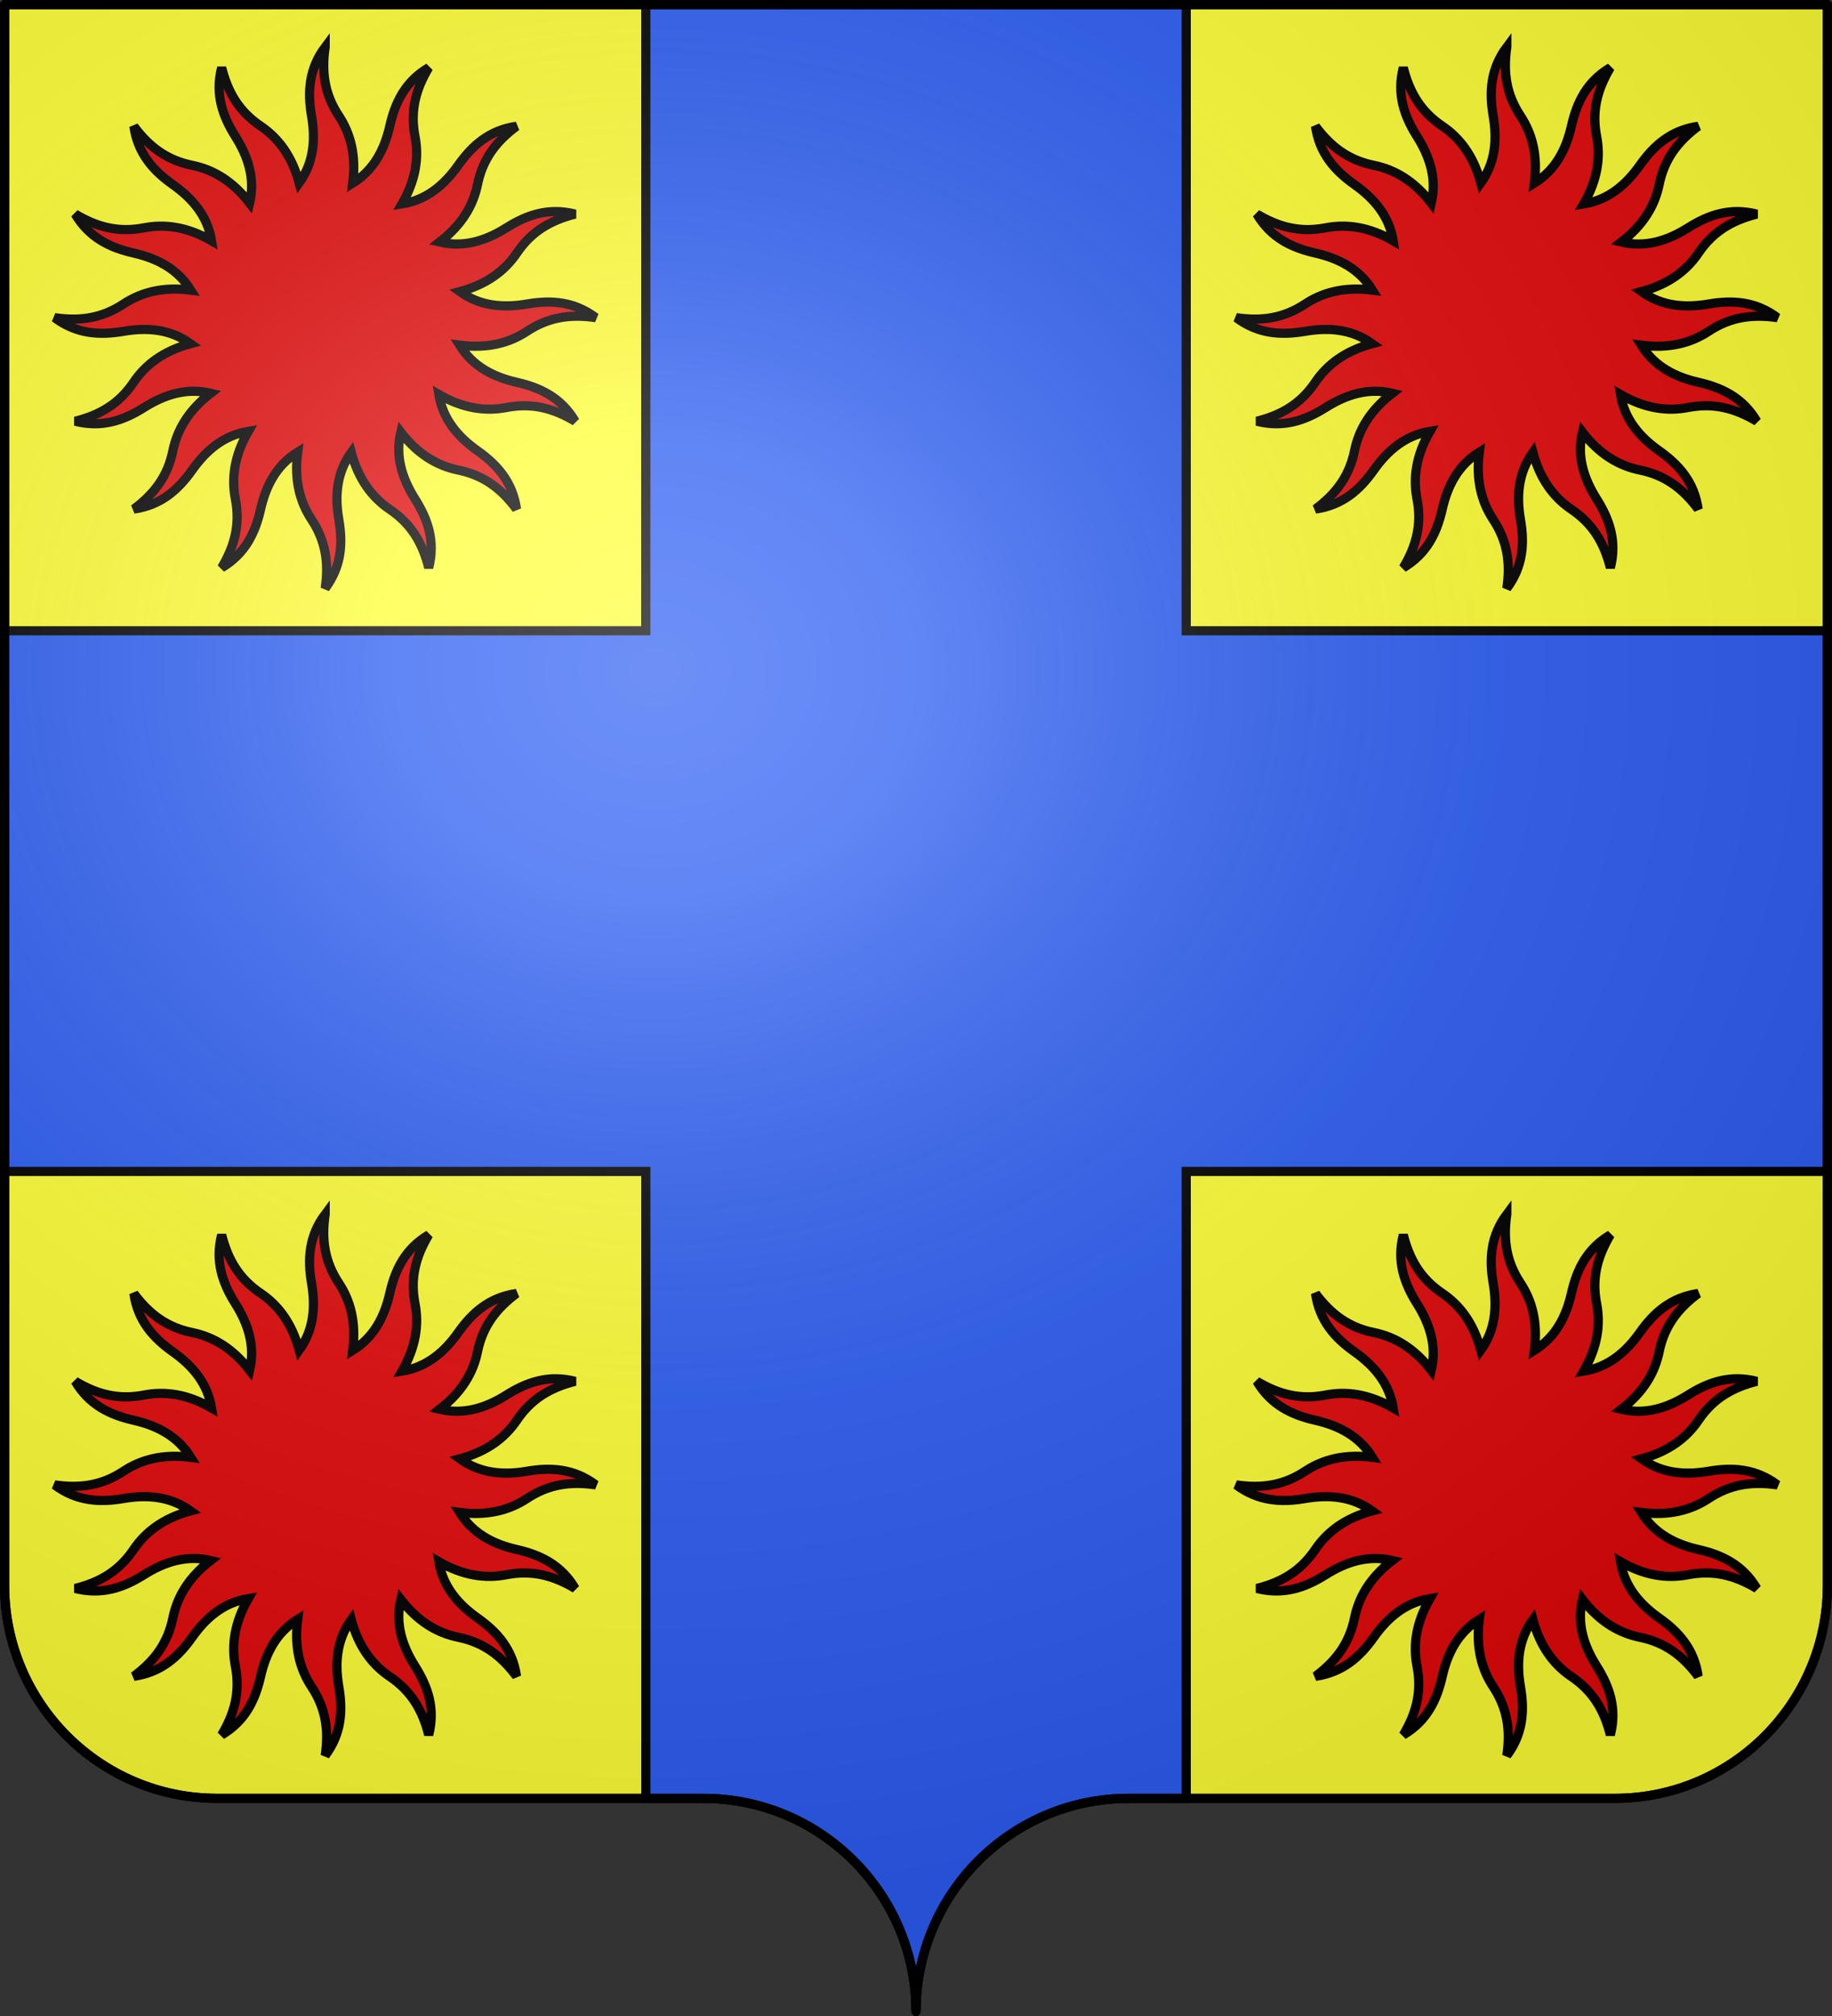
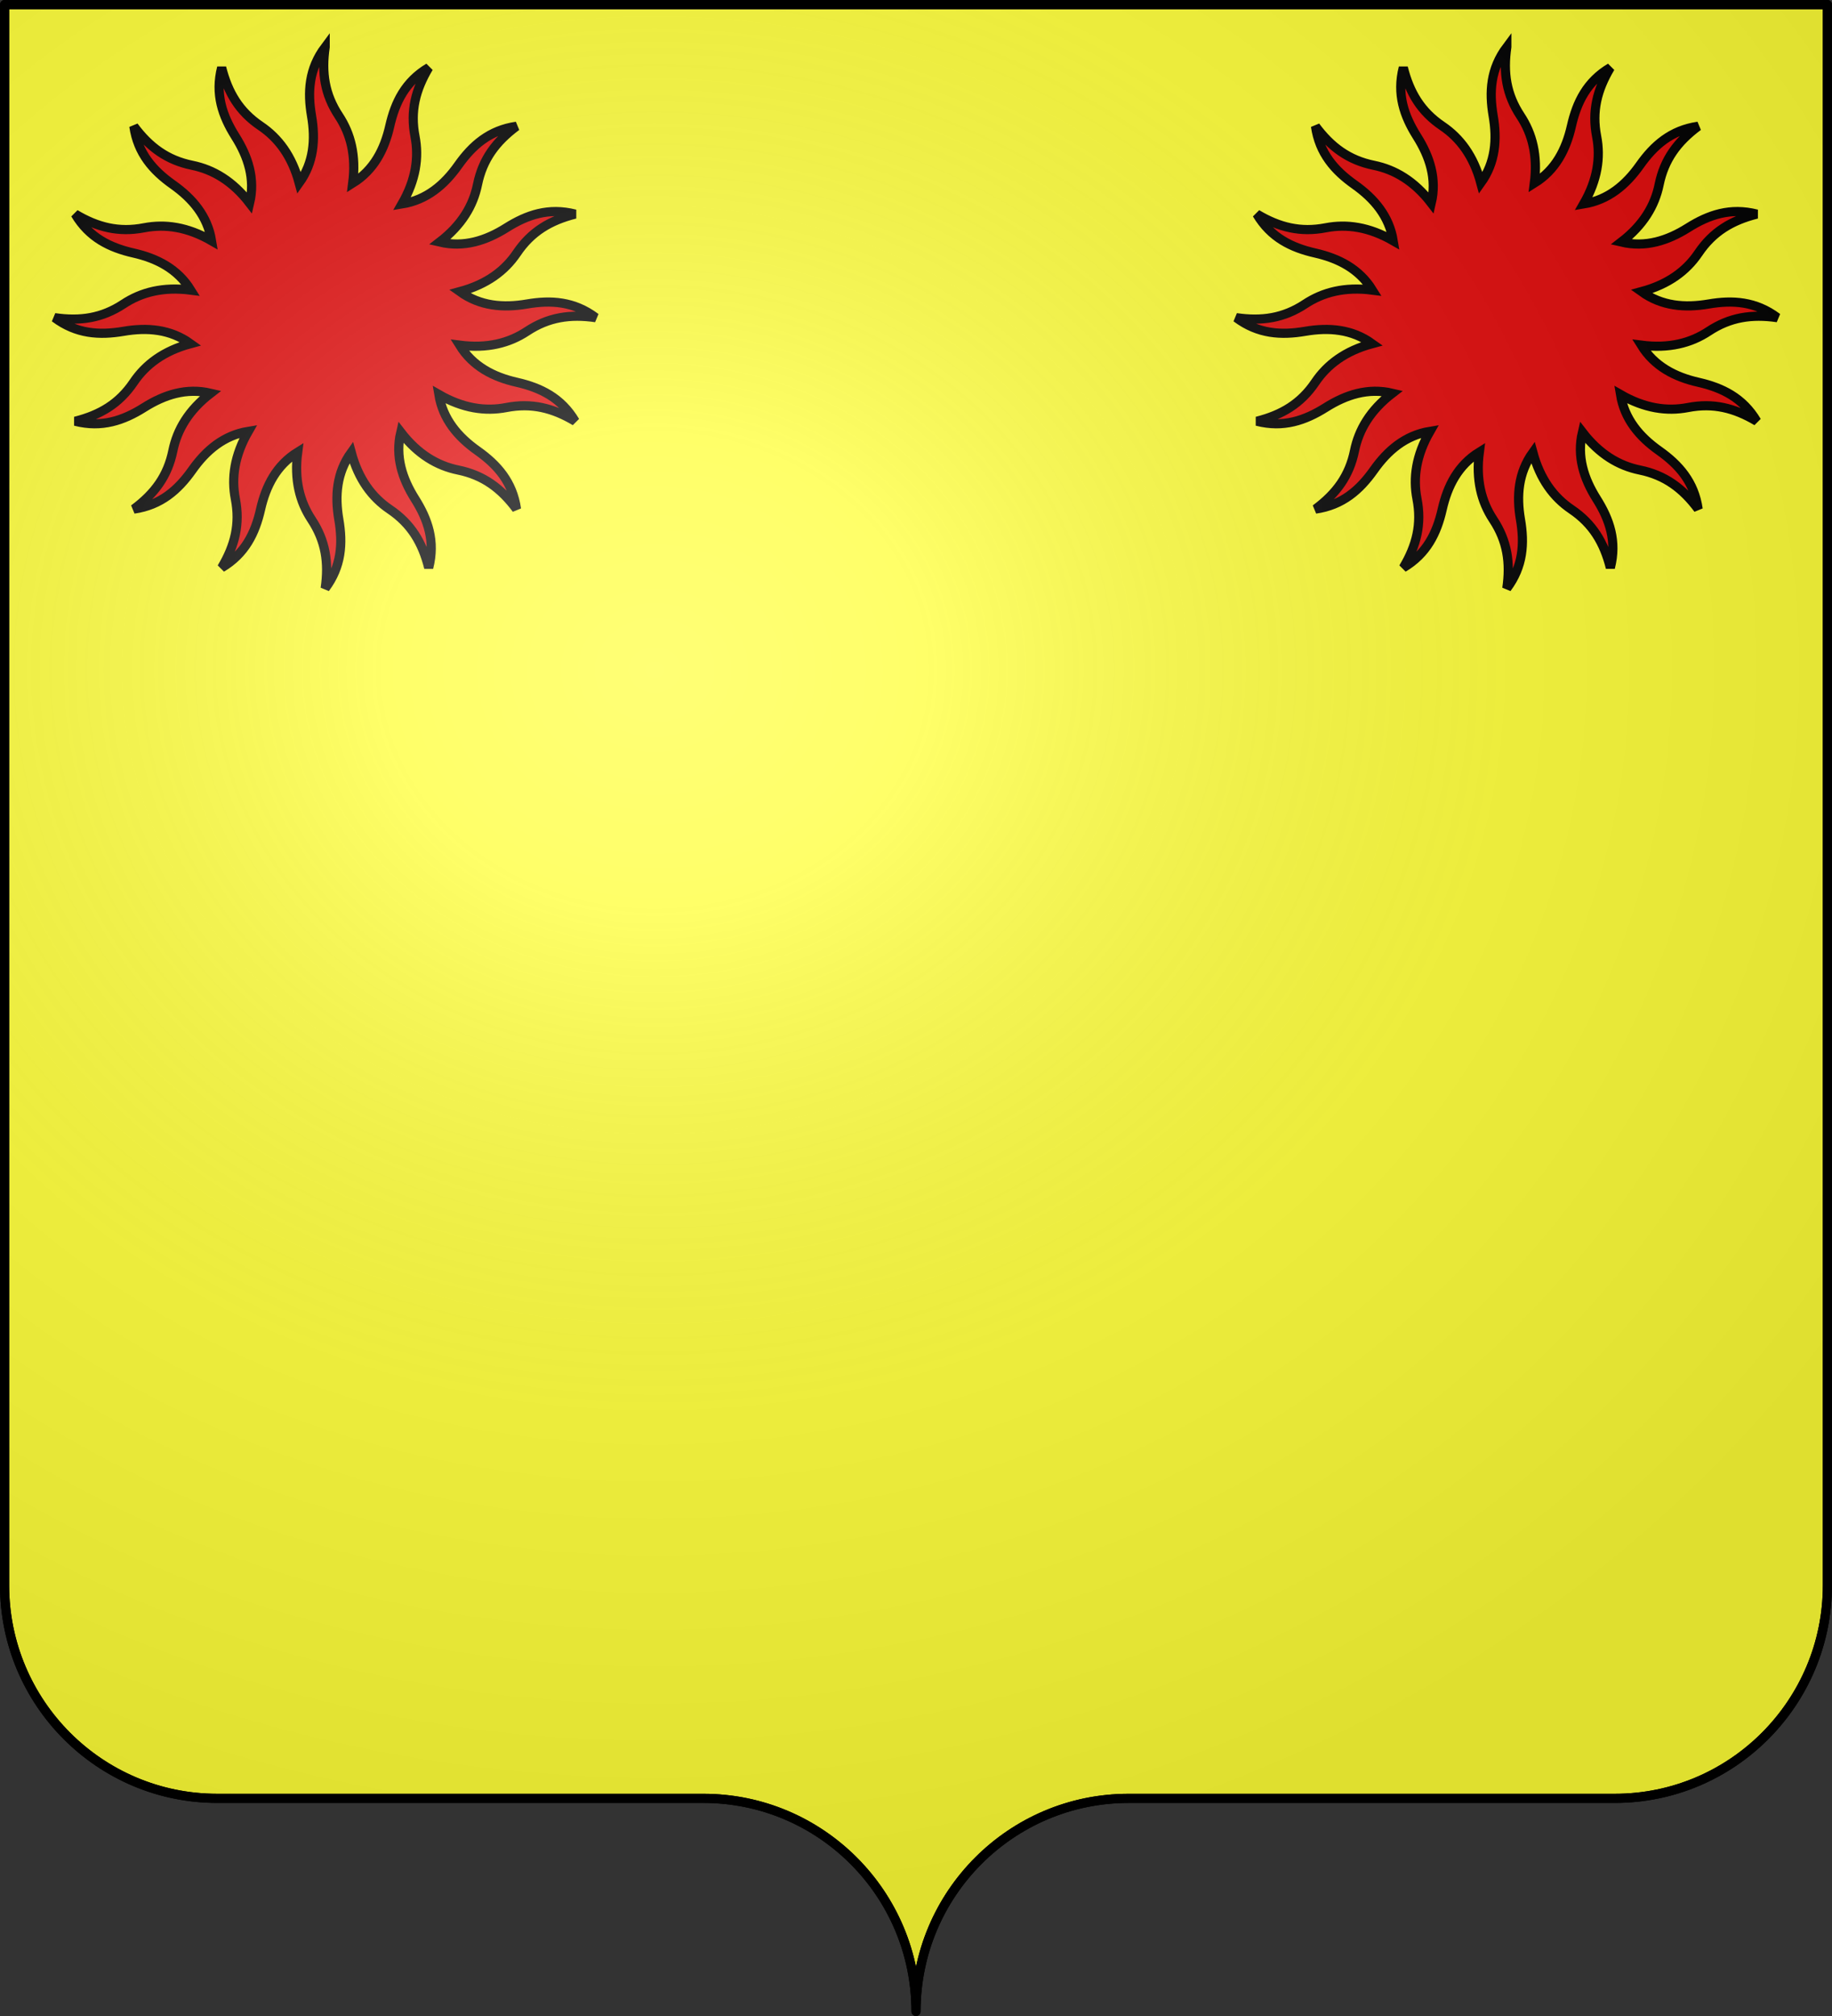
<svg xmlns="http://www.w3.org/2000/svg" xmlns:xlink="http://www.w3.org/1999/xlink" height="660" width="600" version="1.0">
  <rect width="100%" height="100%" fill="#333333" stroke="none" />
  <defs>
    <radialGradient xlink:href="#a" id="b" gradientUnits="userSpaceOnUse" gradientTransform="matrix(1.551 0 0 1.35 -227.894 -51.264)" cx="285.186" cy="200.448" fx="285.186" fy="200.448" r="300" />
    <linearGradient id="a">
      <stop style="stop-color:white;stop-opacity:.314" offset="0" />
      <stop offset=".19" style="stop-color:white;stop-opacity:.251" />
      <stop style="stop-color:#6b6b6b;stop-opacity:.125" offset=".6" />
      <stop style="stop-color:black;stop-opacity:.125" offset="1" />
    </linearGradient>
  </defs>
  <path style="fill:#ffff36;fill-opacity:1;fill-rule:nonzero;stroke:#000;stroke-width:3;stroke-linecap:round;stroke-linejoin:round;stroke-miterlimit:4;stroke-dashoffset:0;stroke-opacity:1;stroke-dasharray:none" d="M300 658.5c0-38.505 31.203-69.754 69.65-69.754h159.2c38.447 0 69.65-31.25 69.65-69.754V1.5H1.5v517.492c0 38.504 31.203 69.754 69.65 69.754h159.2c38.447 0 69.65 31.25 69.65 69.753z" />
-   <path style="opacity:1;color:#000;fill:#2b5df2;fill-opacity:1;fill-rule:nonzero;stroke:#000;stroke-width:3;stroke-linecap:butt;stroke-linejoin:miter;marker:none;marker-start:none;marker-mid:none;marker-end:none;stroke-miterlimit:4;stroke-dasharray:none;stroke-dashoffset:0;stroke-opacity:1;visibility:visible;display:inline;overflow:visible" d="M211.5 1.5v205H1.5v177h210v205.25h18.844c38.447 0 69.656 31.246 69.656 69.75 0-38.504 31.21-69.75 69.656-69.75H388.5V383.5h210v-177h-210V1.5h-177z" />
  <path style="color:#000;fill:#e20909;fill-opacity:1;fill-rule:nonzero;stroke:#000;stroke-width:3;stroke-linecap:butt;stroke-linejoin:miter;marker:none;marker-start:none;marker-mid:none;marker-end:none;stroke-miterlimit:4;stroke-dasharray:none;stroke-dashoffset:0;stroke-opacity:1;visibility:visible;display:inline;overflow:visible" d="M106.5 15.381c-5.367 7.164-5.813 14.714-4.472 22.551 1.33 7.772.736 15.317-4.042 21.959-2.37-8.8-6.815-14.702-12.645-18.642-6.96-4.704-10.66-10.864-12.749-19.116-2.217 8.673.249 15.81 4.487 22.536 4.2 6.668 6.546 13.866 4.679 21.825-5.558-7.22-11.927-10.97-18.82-12.378-8.23-1.682-14.013-5.954-19.1-12.778 1.27 8.86 6.288 14.507 12.778 19.1 6.436 4.556 11.357 10.315 12.675 18.39-7.9-4.546-15.213-5.586-22.122-4.25-8.247 1.596-15.224-.128-22.536-4.486 4.565 7.7 11.362 10.99 19.116 12.75 7.686 1.744 14.422 5.19 18.73 12.14-9.031-1.173-16.178.67-22.047 4.546-7.009 4.63-14.128 5.7-22.55 4.472 7.163 5.367 14.713 5.813 22.55 4.472 7.772-1.33 15.317-.736 21.959 4.042-8.8 2.371-14.702 6.815-18.642 12.645-4.704 6.96-10.864 10.66-19.116 12.749 8.673 2.217 15.81-.249 22.536-4.487 6.668-4.2 13.866-6.546 21.825-4.679-7.22 5.558-10.97 11.927-12.378 18.82-1.682 8.23-5.954 14.013-12.778 19.1 8.86-1.27 14.507-6.288 19.1-12.778 4.556-6.436 10.315-11.357 18.39-12.675-4.546 7.9-5.586 15.213-4.25 22.122 1.596 8.247-.128 15.224-4.486 22.536 7.7-4.565 10.99-11.362 12.75-19.116 1.745-7.693 5.193-14.438 12.155-18.745-1.178 9.039.652 16.205 4.531 22.077 4.63 7.009 5.7 14.113 4.472 22.536 5.367-7.164 5.813-14.7 4.472-22.536-1.33-7.772-.722-15.331 4.057-21.974 2.371 8.795 6.802 14.718 12.63 18.657 6.96 4.704 10.66 10.85 12.749 19.1 2.217-8.672-.249-15.794-4.487-22.52-4.203-6.672-6.537-13.89-4.664-21.855 5.557 7.22 11.912 10.984 18.805 12.393 8.23 1.682 14.013 5.954 19.1 12.778-1.27-8.86-6.288-14.507-12.778-19.1-6.436-4.556-11.343-10.33-12.66-18.405 7.896 4.542 15.2 5.6 22.107 4.264 8.247-1.595 15.224.129 22.536 4.487-4.565-7.7-11.362-10.99-19.116-12.75-7.686-1.744-14.408-5.204-18.716-12.155 9.026 1.17 16.182-.657 22.048-4.531 7.009-4.63 14.113-5.7 22.536-4.472-7.164-5.367-14.7-5.813-22.536-4.472-7.772 1.33-15.331.722-21.974-4.057 8.795-2.371 14.718-6.802 18.657-12.63 4.704-6.96 10.85-10.66 19.1-12.749-8.672-2.217-15.794.249-22.52 4.487-6.672 4.203-13.89 6.537-21.855 4.664 7.22-5.557 10.984-11.912 12.393-18.805 1.682-8.23 5.954-14.013 12.778-19.1-8.86 1.27-14.507 6.288-19.1 12.778-4.556 6.436-10.33 11.343-18.405 12.66 4.542-7.896 5.6-15.2 4.264-22.107-1.595-8.247.129-15.224 4.487-22.536-7.7 4.565-10.99 11.362-12.75 19.116-1.743 7.683-5.196 14.408-12.14 18.716 1.17-9.025-.672-16.167-4.546-22.033-4.63-7.009-5.7-14.128-4.472-22.55z" />
-   <path style="color:#000;fill:#e20909;fill-opacity:1;fill-rule:nonzero;stroke:#000;stroke-width:3;stroke-linecap:butt;stroke-linejoin:miter;marker:none;marker-start:none;marker-mid:none;marker-end:none;stroke-miterlimit:4;stroke-dasharray:none;stroke-dashoffset:0;stroke-opacity:1;visibility:visible;display:inline;overflow:visible" d="M106.5 397.506c-5.367 7.164-5.813 14.714-4.472 22.551 1.33 7.772.736 15.317-4.042 21.959-2.37-8.8-6.815-14.702-12.645-18.642-6.96-4.704-10.66-10.864-12.749-19.116-2.217 8.673.249 15.81 4.487 22.536 4.2 6.668 6.546 13.866 4.679 21.825-5.558-7.22-11.927-10.97-18.82-12.378-8.23-1.682-14.013-5.954-19.1-12.778 1.27 8.86 6.288 14.507 12.778 19.1 6.436 4.556 11.357 10.315 12.675 18.39-7.9-4.546-15.213-5.586-22.122-4.25-8.247 1.596-15.224-.128-22.536-4.486 4.565 7.7 11.362 10.99 19.116 12.75 7.686 1.744 14.422 5.19 18.73 12.14-9.031-1.173-16.178.67-22.047 4.546-7.009 4.63-14.128 5.7-22.55 4.472 7.163 5.367 14.713 5.813 22.55 4.472 7.772-1.33 15.317-.736 21.959 4.042-8.8 2.37-14.702 6.815-18.642 12.645-4.704 6.96-10.864 10.66-19.116 12.749 8.673 2.217 15.81-.249 22.536-4.487 6.668-4.2 13.866-6.546 21.825-4.679-7.22 5.558-10.97 11.927-12.378 18.82-1.682 8.23-5.954 14.013-12.778 19.1 8.86-1.27 14.507-6.288 19.1-12.778 4.556-6.436 10.315-11.357 18.39-12.675-4.546 7.9-5.586 15.213-4.25 22.122 1.596 8.247-.128 15.224-4.486 22.536 7.7-4.565 10.99-11.362 12.75-19.116 1.745-7.693 5.193-14.438 12.155-18.745-1.178 9.039.652 16.205 4.531 22.077 4.63 7.009 5.7 14.113 4.472 22.536 5.367-7.164 5.813-14.7 4.472-22.536-1.33-7.772-.722-15.331 4.057-21.974 2.371 8.795 6.802 14.718 12.63 18.657 6.96 4.704 10.66 10.85 12.749 19.1 2.217-8.672-.249-15.794-4.487-22.52-4.203-6.672-6.537-13.89-4.664-21.855 5.557 7.22 11.912 10.984 18.805 12.393 8.23 1.682 14.013 5.954 19.1 12.778-1.27-8.86-6.288-14.507-12.778-19.1-6.436-4.556-11.343-10.33-12.66-18.405 7.896 4.542 15.2 5.6 22.107 4.264 8.247-1.595 15.224.129 22.536 4.487-4.565-7.7-11.362-10.99-19.116-12.75-7.686-1.744-14.408-5.204-18.716-12.155 9.026 1.17 16.182-.657 22.048-4.531 7.009-4.63 14.113-5.7 22.536-4.472-7.164-5.367-14.7-5.813-22.536-4.472-7.772 1.33-15.331.722-21.974-4.057 8.795-2.371 14.718-6.802 18.657-12.63 4.704-6.96 10.85-10.66 19.1-12.749-8.672-2.217-15.794.249-22.52 4.487-6.672 4.203-13.89 6.537-21.855 4.664 7.22-5.557 10.984-11.912 12.393-18.805 1.682-8.23 5.954-14.013 12.778-19.1-8.86 1.27-14.507 6.288-19.1 12.778-4.556 6.436-10.33 11.343-18.405 12.66 4.542-7.896 5.6-15.2 4.264-22.107-1.595-8.247.129-15.224 4.487-22.536-7.7 4.565-10.99 11.362-12.75 19.116-1.743 7.683-5.196 14.408-12.14 18.716 1.17-9.025-.672-16.167-4.546-22.033-4.63-7.009-5.7-14.128-4.472-22.55z" />
  <path style="color:#000;fill:#e20909;fill-opacity:1;fill-rule:nonzero;stroke:#000;stroke-width:3;stroke-linecap:butt;stroke-linejoin:miter;marker:none;marker-start:none;marker-mid:none;marker-end:none;stroke-miterlimit:4;stroke-dasharray:none;stroke-dashoffset:0;stroke-opacity:1;visibility:visible;display:inline;overflow:visible" d="M493.5 15.381c-5.367 7.164-5.813 14.714-4.472 22.551 1.33 7.772.736 15.317-4.042 21.959-2.37-8.8-6.815-14.702-12.645-18.642-6.96-4.704-10.66-10.864-12.749-19.116-2.217 8.673.249 15.81 4.487 22.536 4.2 6.668 6.546 13.866 4.679 21.825-5.558-7.22-11.927-10.97-18.82-12.378-8.23-1.682-14.013-5.954-19.1-12.778 1.27 8.86 6.288 14.507 12.778 19.1 6.436 4.556 11.357 10.315 12.675 18.39-7.9-4.546-15.213-5.586-22.122-4.25-8.247 1.596-15.224-.128-22.536-4.486 4.565 7.7 11.362 10.99 19.116 12.75 7.686 1.744 14.422 5.19 18.73 12.14-9.031-1.173-16.178.67-22.047 4.546-7.009 4.63-14.128 5.7-22.55 4.472 7.163 5.367 14.713 5.813 22.55 4.472 7.772-1.33 15.317-.736 21.959 4.042-8.8 2.371-14.702 6.815-18.642 12.645-4.704 6.96-10.864 10.66-19.116 12.749 8.673 2.217 15.81-.249 22.536-4.487 6.668-4.2 13.866-6.546 21.825-4.679-7.22 5.558-10.97 11.927-12.378 18.82-1.682 8.23-5.954 14.013-12.778 19.1 8.86-1.27 14.507-6.288 19.1-12.778 4.556-6.436 10.315-11.357 18.39-12.675-4.546 7.9-5.586 15.213-4.25 22.122 1.596 8.247-.128 15.224-4.486 22.536 7.7-4.565 10.99-11.362 12.75-19.116 1.745-7.693 5.193-14.438 12.155-18.745-1.178 9.039.652 16.205 4.531 22.077 4.63 7.009 5.7 14.113 4.472 22.536 5.367-7.164 5.813-14.7 4.472-22.536-1.33-7.772-.722-15.331 4.057-21.974 2.371 8.795 6.802 14.718 12.63 18.657 6.96 4.704 10.66 10.85 12.749 19.1 2.217-8.672-.249-15.794-4.487-22.52-4.203-6.672-6.537-13.89-4.664-21.855 5.557 7.22 11.912 10.984 18.805 12.393 8.23 1.682 14.013 5.954 19.1 12.778-1.27-8.86-6.288-14.507-12.778-19.1-6.436-4.556-11.343-10.33-12.66-18.405 7.896 4.542 15.2 5.6 22.107 4.264 8.247-1.595 15.224.129 22.536 4.487-4.565-7.7-11.362-10.99-19.116-12.75-7.686-1.744-14.408-5.204-18.716-12.155 9.026 1.17 16.182-.657 22.048-4.531 7.009-4.63 14.113-5.7 22.536-4.472-7.164-5.367-14.7-5.813-22.536-4.472-7.772 1.33-15.331.722-21.974-4.057 8.795-2.371 14.718-6.802 18.657-12.63 4.704-6.96 10.85-10.66 19.1-12.749-8.672-2.217-15.794.249-22.52 4.487-6.672 4.203-13.89 6.537-21.855 4.664 7.22-5.557 10.984-11.912 12.393-18.805 1.682-8.23 5.954-14.013 12.778-19.1-8.86 1.27-14.507 6.288-19.1 12.778-4.556 6.436-10.33 11.343-18.405 12.66 4.542-7.896 5.6-15.2 4.264-22.107-1.595-8.247.129-15.224 4.487-22.536-7.7 4.565-10.99 11.362-12.75 19.116-1.743 7.683-5.196 14.408-12.14 18.716 1.17-9.025-.672-16.167-4.546-22.033-4.63-7.009-5.7-14.128-4.472-22.55z" />
-   <path style="color:#000;fill:#e20909;fill-opacity:1;fill-rule:nonzero;stroke:#000;stroke-width:3;stroke-linecap:butt;stroke-linejoin:miter;marker:none;marker-start:none;marker-mid:none;marker-end:none;stroke-miterlimit:4;stroke-dasharray:none;stroke-dashoffset:0;stroke-opacity:1;visibility:visible;display:inline;overflow:visible" d="M493.5 397.506c-5.367 7.164-5.813 14.714-4.472 22.551 1.33 7.772.736 15.317-4.042 21.959-2.37-8.8-6.815-14.702-12.645-18.642-6.96-4.704-10.66-10.864-12.749-19.116-2.217 8.673.249 15.81 4.487 22.536 4.2 6.668 6.546 13.866 4.679 21.825-5.558-7.22-11.927-10.97-18.82-12.378-8.23-1.682-14.013-5.954-19.1-12.778 1.27 8.86 6.288 14.507 12.778 19.1 6.436 4.556 11.357 10.315 12.675 18.39-7.9-4.546-15.213-5.586-22.122-4.25-8.247 1.596-15.224-.128-22.536-4.486 4.565 7.7 11.362 10.99 19.116 12.75 7.686 1.744 14.422 5.19 18.73 12.14-9.031-1.173-16.178.67-22.047 4.546-7.009 4.63-14.128 5.7-22.55 4.472 7.163 5.367 14.713 5.813 22.55 4.472 7.772-1.33 15.317-.736 21.959 4.042-8.8 2.37-14.702 6.815-18.642 12.645-4.704 6.96-10.864 10.66-19.116 12.749 8.673 2.217 15.81-.249 22.536-4.487 6.668-4.2 13.866-6.546 21.825-4.679-7.22 5.558-10.97 11.927-12.378 18.82-1.682 8.23-5.954 14.013-12.778 19.1 8.86-1.27 14.507-6.288 19.1-12.778 4.556-6.436 10.315-11.357 18.39-12.675-4.546 7.9-5.586 15.213-4.25 22.122 1.596 8.247-.128 15.224-4.486 22.536 7.7-4.565 10.99-11.362 12.75-19.116 1.745-7.693 5.193-14.438 12.155-18.745-1.178 9.039.652 16.205 4.531 22.077 4.63 7.009 5.7 14.113 4.472 22.536 5.367-7.164 5.813-14.7 4.472-22.536-1.33-7.772-.722-15.331 4.057-21.974 2.371 8.795 6.802 14.718 12.63 18.657 6.96 4.704 10.66 10.85 12.749 19.1 2.217-8.672-.249-15.794-4.487-22.52-4.203-6.672-6.537-13.89-4.664-21.855 5.557 7.22 11.912 10.984 18.805 12.393 8.23 1.682 14.013 5.954 19.1 12.778-1.27-8.86-6.288-14.507-12.778-19.1-6.436-4.556-11.343-10.33-12.66-18.405 7.896 4.542 15.2 5.6 22.107 4.264 8.247-1.595 15.224.129 22.536 4.487-4.565-7.7-11.362-10.99-19.116-12.75-7.686-1.744-14.408-5.204-18.716-12.155 9.026 1.17 16.182-.657 22.048-4.531 7.009-4.63 14.113-5.7 22.536-4.472-7.164-5.367-14.7-5.813-22.536-4.472-7.772 1.33-15.331.722-21.974-4.057 8.795-2.371 14.718-6.802 18.657-12.63 4.704-6.96 10.85-10.66 19.1-12.749-8.672-2.217-15.794.249-22.52 4.487-6.672 4.203-13.89 6.537-21.855 4.664 7.22-5.557 10.984-11.912 12.393-18.805 1.682-8.23 5.954-14.013 12.778-19.1-8.86 1.27-14.507 6.288-19.1 12.778-4.556 6.436-10.33 11.343-18.405 12.66 4.542-7.896 5.6-15.2 4.264-22.107-1.595-8.247.129-15.224 4.487-22.536-7.7 4.565-10.99 11.362-12.75 19.116-1.743 7.683-5.196 14.408-12.14 18.716 1.17-9.025-.672-16.167-4.546-22.033-4.63-7.009-5.7-14.128-4.472-22.55z" />
  <path style="fill:url(#b);fill-opacity:1;fill-rule:evenodd;stroke:none;stroke-width:3;stroke-linecap:butt;stroke-linejoin:miter;stroke-miterlimit:4;stroke-dasharray:none;stroke-opacity:1" d="M1.5 1.5V518.99c0 38.505 31.203 69.755 69.65 69.755h159.2c38.447 0 69.65 31.25 69.65 69.754 0-38.504 31.203-69.754 69.65-69.754h159.2c38.447 0 69.65-31.25 69.65-69.755V1.5H1.5z" />
  <path style="fill:none;fill-opacity:1;fill-rule:nonzero;stroke:#000;stroke-width:3;stroke-linecap:round;stroke-linejoin:round;stroke-miterlimit:4;stroke-dasharray:none;stroke-dashoffset:0;stroke-opacity:1" d="M300 658.5c0-38.504 31.203-69.754 69.65-69.754h159.2c38.447 0 69.65-31.25 69.65-69.753V1.5H1.5v517.493c0 38.504 31.203 69.753 69.65 69.753h159.2c38.447 0 69.65 31.25 69.65 69.754z" />
</svg>